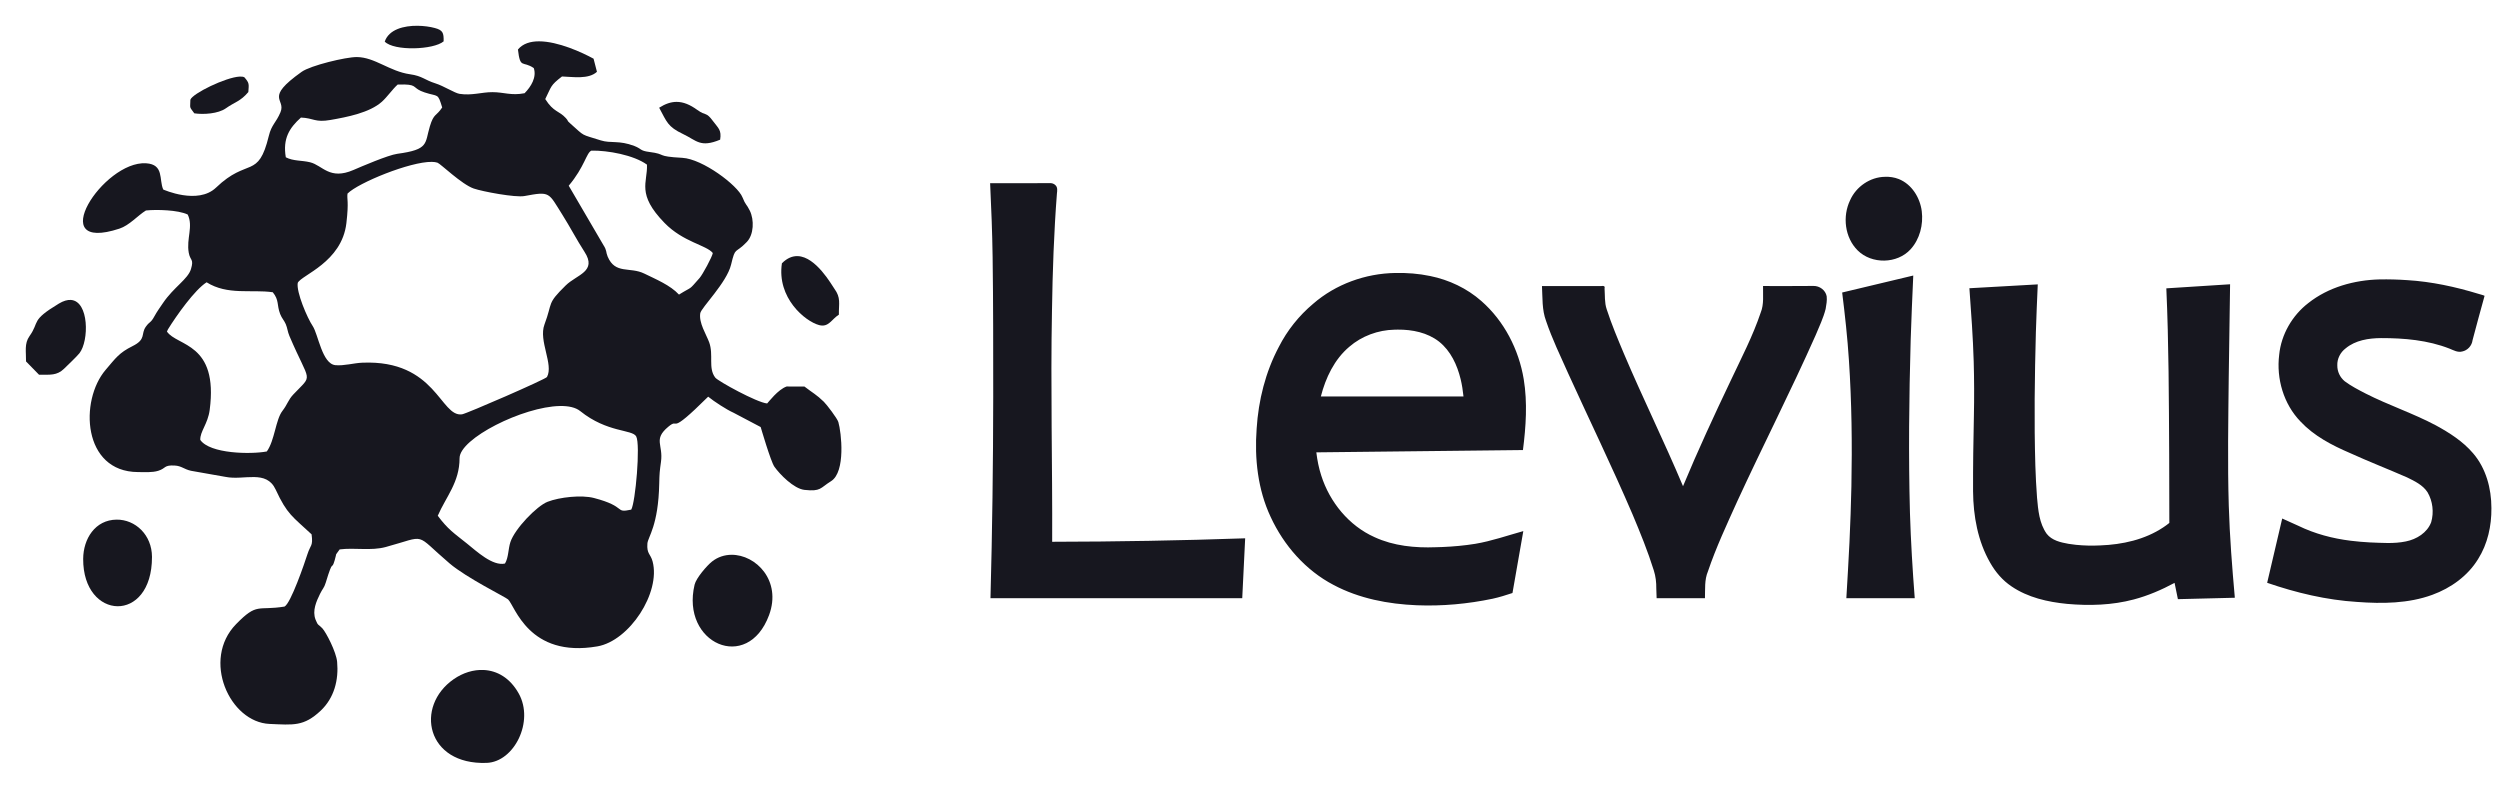
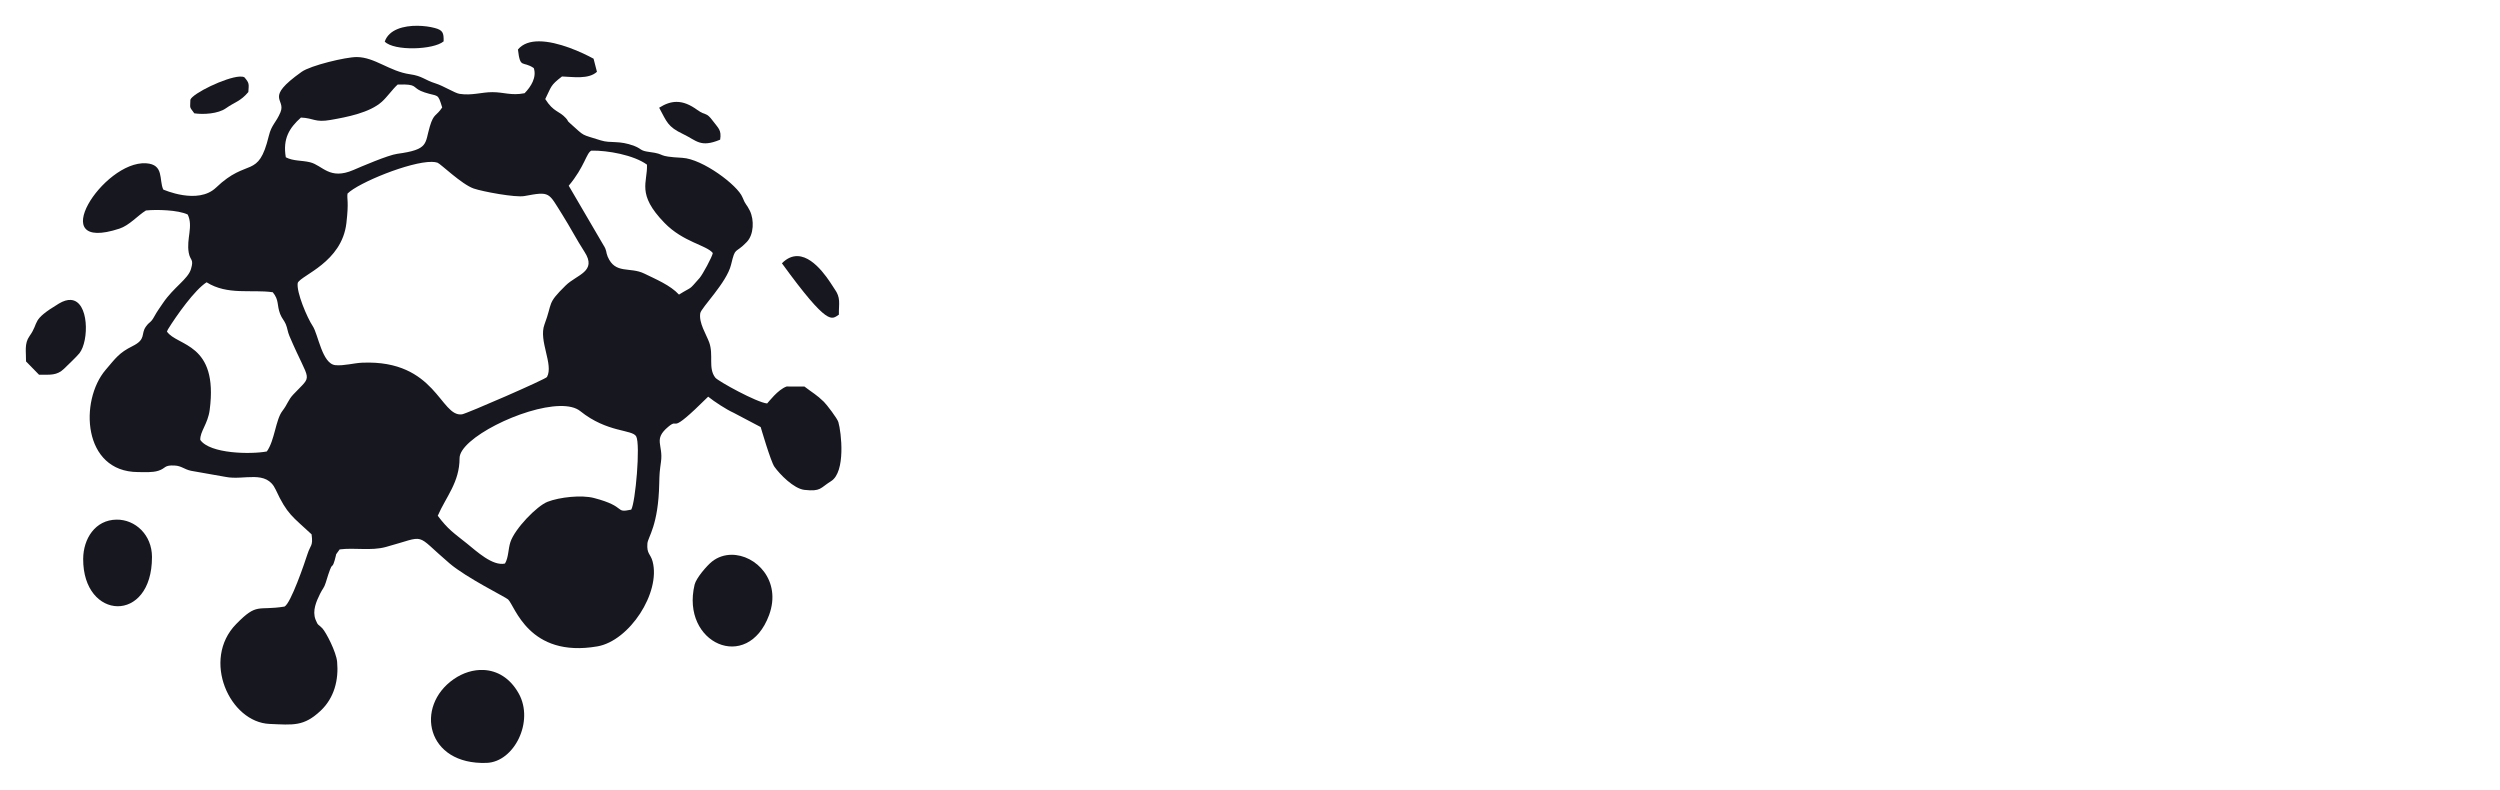
<svg xmlns="http://www.w3.org/2000/svg" width="1164" height="368" viewBox="0 0 1164 368" fill="none">
  <path fill-rule="evenodd" clip-rule="evenodd" d="M251.01 19.243C246.99 19.231 243.449 20.274 241.154 23.055C242.231 32.285 243.3 28.126 248.527 31.697C249.96 35.938 247.261 40.347 244.25 43.401C237.981 44.612 234.695 42.916 229.26 42.906C224.255 42.896 219.71 44.579 213.971 43.699C211.737 43.357 206.612 40.032 202.773 38.831C197.647 37.226 196.676 35.391 190.957 34.586C181.332 33.232 174.519 26.608 166.114 26.565C160.999 26.537 144.632 30.478 140.466 33.435C122.748 46.011 133.295 45.805 130.579 52.282C128.522 57.185 126.448 57.986 125.169 63.249C120.199 83.702 115.44 73.107 100.59 87.35C92.103 95.487 76.007 88.243 76.007 88.243C73.939 83.654 76.503 76.542 67.978 76.02C48.098 74.804 20.182 118.106 55.6 106.455C60.263 104.921 64.096 100.356 67.949 97.996C72.914 97.489 82.917 97.725 87.399 99.889C90.075 105.424 86.713 111.074 87.88 117.667C88.557 121.485 90.381 120.417 88.916 125.281C87.493 130.006 80.927 133.641 75.854 141.135C74.484 143.157 73.079 145.09 71.946 147.174C70.087 150.592 69.784 149.486 67.916 152.094C65.436 155.556 68.214 157.924 61.711 161.153C55.415 164.279 53.876 166.721 49.201 172.181C36.949 186.486 38.408 219.672 64.215 219.794C67.25 219.803 70.876 220.089 73.713 219.189C77.432 218.007 76.188 216.479 81.344 216.754C84.536 216.925 85.642 218.468 88.924 219.197L105.012 222.037C113.699 223.804 123.985 218.505 128.359 227.963C133.735 239.583 136.155 240.449 145.074 248.787C145.825 254.426 144.587 253.533 143.162 257.976C141.774 262.302 135.401 280.929 132.467 282.421C119.86 284.466 119.878 280.404 109.926 290.598C93.757 307.16 106.894 336.278 125.519 337.062C136.618 337.529 141.449 338.3 149.316 330.889C155.65 324.921 157.729 316.536 156.971 308.165C156.551 303.532 151.86 294.478 150.096 292.559C148.295 290.6 148.066 291.509 146.906 288.454C145.332 284.307 147.301 279.994 149.023 276.468C150.187 274.081 150.914 273.768 151.667 271.274C155.361 259.033 154.2 266.326 155.825 260.865C157.085 256.624 155.59 259.469 158.144 255.805C165.162 254.902 172.716 256.563 179.598 254.689C199.349 249.31 192.415 247.903 209.302 262.304C217.24 269.073 235.304 277.942 236.552 279.083C239.742 281.996 246.089 306.478 278.118 300.959C293.086 298.38 307.701 275.897 303.852 261.413C302.892 257.803 301.067 257.993 301.425 253.08C301.647 250.024 306.55 244.843 306.942 225.082C307.036 220.386 307.159 219.254 307.749 215.07C308.895 206.955 304.006 204.668 311.136 198.711C316.895 193.898 310.292 203.983 329.725 184.689C332.467 186.94 338.354 190.763 341.504 192.158L354.175 198.835C354.184 198.844 358.84 214.87 360.558 217.3C363.046 220.819 369.577 227.55 374.567 228.092C382.288 228.93 381.765 227.245 386.927 224.041C393.848 219.747 391.721 201.205 390.335 196.503C389.84 194.823 384.972 188.431 383.586 187.067C380.262 183.796 378.222 182.817 374.545 179.971L366.261 179.952C362.218 181.336 357.824 187.225 357.18 187.852C352.46 187.451 334.286 177.453 333.031 175.823C329.592 171.356 332.362 165.268 330.177 159.343C328.802 155.618 325.309 150.334 326.045 145.834C326.465 143.27 338.377 131.597 340.385 123.237C342.485 114.495 342.11 118.519 347.733 112.637C351.008 109.211 351.198 102.367 349.129 98.117C347.556 94.885 347.201 95.678 345.684 91.852C343.483 86.302 327.137 73.99 317.674 73.484C304.957 72.803 310.708 71.811 302.337 70.753C297.907 70.194 298.781 69.282 295.37 67.972C288.108 65.182 284.425 66.867 279.716 65.363C270.085 62.289 272.688 63.862 265.527 57.495C263.432 55.631 265.072 56.751 263.496 55.021C260.232 51.435 257.807 52.358 253.869 46.12C256.842 40.233 256.051 39.915 261.662 35.608C266.649 35.758 273.98 37.068 277.938 33.435L276.367 27.331C271.023 24.402 259.855 19.271 251.01 19.243ZM188.353 39.339C194.459 39.489 191.958 41.136 197.7 43.032C204.194 45.176 203.767 43.103 205.883 50.034C203.085 54.278 202.008 52.632 200.143 58.827C197.724 66.859 199.859 69.614 184.977 71.614C180.721 72.187 168.1 77.614 164.556 79.148C153.397 83.98 150.231 76.996 144.383 75.557C140.518 74.606 136.574 75.067 133.072 73.236C131.577 64.477 134.787 59.522 140.119 54.733C146.206 54.994 146.558 57.131 153.872 55.854C161.588 54.507 172.104 52.493 177.828 47.349C180.262 45.161 182.856 41.409 185.16 39.368C186.433 39.325 187.481 39.317 188.353 39.339ZM275.372 70.132C282.862 69.977 295.086 72.18 301.232 76.663C301.579 85.022 296.223 90.245 309.403 103.792C318.143 112.774 328.874 114.077 331.882 117.804C331.65 119.527 327.072 127.916 325.736 129.426C320.241 135.637 322.9 132.966 316.133 137.165C312.081 132.768 305.325 130 299.981 127.377C293.266 124.08 286.443 127.855 282.919 119.447C282.024 117.315 282.631 116.717 281.004 114.197L264.798 86.467C272.224 77.662 273.028 71.045 275.372 70.132ZM201.044 75.369C202.089 75.383 202.984 75.504 203.693 75.748C205.121 76.239 214.939 85.836 220.558 87.775C224.655 89.189 239.978 92.064 244.178 91.277C256.291 89.008 255.273 89.586 261.756 99.847C265.346 105.528 268.586 111.772 272.152 117.266C278.129 126.473 268.561 127.82 263.386 132.91C254.443 141.704 257.489 140.445 253.49 151.125C250.671 158.652 257.867 169.745 254.673 175.533C254.106 176.562 217.246 192.608 215.122 192.912C205.013 194.357 203.069 167.48 168.777 168.865C164.611 169.033 160.218 170.395 156.188 170.024C149.947 169.448 148.192 155.674 145.585 151.79C143.08 148.058 137.9 136.02 138.629 131.707C140.291 128.065 159.144 122.159 161.277 103.911C162.505 93.412 161.432 92.82 161.805 90.128C166.86 85.083 190.942 75.233 201.044 75.369ZM96.195 131.433C105.953 137.569 116.975 134.654 127.006 136.068C130.051 139.808 128.81 141.954 130.441 146.203C131.206 148.192 132.276 149.117 133.05 150.921C133.851 152.784 133.881 154.381 134.742 156.403C144.453 179.199 145.951 173.689 136.523 183.712C134.151 186.234 133.907 188.195 131.498 191.314C128.314 195.438 127.933 205.034 124.236 210.196C116.81 211.61 97.775 211.319 93.252 204.83C93.063 200.955 96.773 197.385 97.631 190.878C101.776 159.451 82.439 161.327 77.721 154.369L78.221 153.309C82.21 146.852 90.705 134.896 96.195 131.433ZM260.709 189.038C264.683 188.969 268.002 189.674 270.151 191.403C282.737 201.526 294.333 199.868 296.204 203.173C298.267 206.817 295.846 234.165 293.894 237.291C285.835 238.994 292.237 235.971 276.544 231.866C270.797 230.362 260.557 231.446 254.934 233.638C249.933 235.589 239.697 246.179 237.647 252.386C236.573 255.639 236.827 259.508 235.121 262.382C229.377 263.705 221.839 256.627 217.444 253.094C211.33 248.18 208.7 246.65 203.822 240.137C207.646 231.314 213.98 224.575 213.976 213.314C213.975 204.184 243.492 189.339 260.709 189.038Z" fill="#17171F" />
  <path fill-rule="evenodd" clip-rule="evenodd" d="M225.223 311.945C220.411 311.707 215.494 313.285 211.289 316.194C192.99 328.86 198.472 356.233 226.594 355.202C239.413 354.733 248.803 335.916 241.518 322.884C237.42 315.554 231.409 312.25 225.223 311.945Z" fill="#17171F" />
  <path fill-rule="evenodd" clip-rule="evenodd" d="M340.559 258.309C337.361 258.336 334.208 259.324 331.506 261.462C329.132 263.34 324.144 269.128 323.409 272.197C316.862 299.547 348.071 313.479 358.084 286.375C363.989 270.39 351.984 258.213 340.559 258.309Z" fill="#17171F" />
  <path fill-rule="evenodd" clip-rule="evenodd" d="M54.284 241.939C44.289 242.048 38.782 250.871 38.729 260.217C38.568 288.927 70.821 290.612 70.765 259.307C70.746 249.045 63.006 241.844 54.284 241.939Z" fill="#17171F" />
  <path fill-rule="evenodd" clip-rule="evenodd" d="M33.002 139.65C31.43 139.544 29.565 140.052 27.386 141.366C14.063 149.403 18.649 149.571 13.73 156.51C11.246 160.012 12.189 163.764 12.119 168.283L18.163 174.465C23.418 174.455 26.436 174.933 29.804 171.699C31.426 170.142 35.924 165.821 36.992 164.458C41.507 158.693 41.494 140.227 33.002 139.65Z" fill="#17171F" />
-   <path fill-rule="evenodd" clip-rule="evenodd" d="M371.412 119.248C369.022 119.169 366.536 120.102 364.06 122.584C361.629 138.668 374.831 149.615 381.394 151.367C385.834 152.553 387.186 148.61 390.577 146.52C390.511 141.177 391.612 138.704 388.463 134.389C387.247 132.724 379.945 119.531 371.412 119.248Z" fill="#17171F" />
+   <path fill-rule="evenodd" clip-rule="evenodd" d="M371.412 119.248C369.022 119.169 366.536 120.102 364.06 122.584C385.834 152.553 387.186 148.61 390.577 146.52C390.511 141.177 391.612 138.704 388.463 134.389C387.247 132.724 379.945 119.531 371.412 119.248Z" fill="#17171F" />
  <path fill-rule="evenodd" clip-rule="evenodd" d="M314.931 47.435C312.399 47.458 309.784 48.315 306.907 50.155C310.507 56.776 310.799 58.98 318.056 62.423C324.364 65.414 326.013 68.89 335.301 65.032C336.007 60.503 334.462 59.737 332.087 56.521C328.611 51.818 328.851 54.206 324.665 51.182C321.305 48.755 318.187 47.405 314.931 47.435Z" fill="#17171F" />
  <path fill-rule="evenodd" clip-rule="evenodd" d="M111.615 35.657C105.086 35.983 89.618 43.545 88.641 46.429C88.613 50.708 87.961 49.328 90.463 52.764C94.726 53.413 101.599 52.958 105.141 50.443C109.319 47.475 111.929 47.245 115.628 42.855C115.875 39.161 116.191 38.754 113.797 35.996C113.297 35.712 112.548 35.61 111.615 35.657Z" fill="#17171F" />
  <path fill-rule="evenodd" clip-rule="evenodd" d="M194.47 12.002C188.036 11.928 181.091 13.672 179.132 19.367C183.431 23.852 201.878 23.24 206.558 19.254C206.633 15.298 206.218 14.043 202.408 13.03C200.212 12.446 197.394 12.036 194.47 12.002Z" fill="#17171F" />
-   <path d="M877.613 82.327C870.719 82.424 864.236 86.899 861.44 93.159C857.766 100.704 858.898 110.604 864.948 116.611C871.475 123.095 883.329 122.894 889.552 116.083C893.868 111.353 895.56 104.577 894.768 98.3C893.957 91.999 890.106 85.774 884.054 83.359C882.013 82.557 879.8 82.228 877.613 82.327ZM488.659 85.267C480.884 85.338 473.091 85.275 465.31 85.296C463.873 85.296 462.437 85.296 461 85.296C461.546 96.76 461.994 108.137 462.163 119.599C462.473 141.337 462.431 163.078 462.444 184.818C462.406 216.058 462.006 247.299 461.164 278.529C500.238 278.529 539.312 278.529 578.386 278.529C578.842 269.232 579.296 259.934 579.75 250.637C549.837 251.679 519.853 252.203 489.891 252.253C490.046 216.344 489.101 180.433 489.802 144.526C490.081 126.374 490.705 108.241 492.103 90.112C492.254 88.786 492.503 87.223 491.4 86.212C490.712 85.483 489.645 85.193 488.659 85.267ZM649.602 127.096C635.746 127.328 621.92 132.299 611.425 141.419C604.81 146.964 599.326 153.835 595.417 161.532C589.196 173.253 585.921 186.393 585.091 199.599C584.062 213.535 585.624 227.952 591.625 240.702C597.745 253.956 607.908 265.568 620.932 272.361C632.818 278.679 646.329 281.263 659.68 281.81C671.513 282.289 683.4 281.188 694.985 278.762C698.111 278.066 701.175 277.125 704.209 276.105C705.895 266.497 707.575 256.888 709.255 247.279C701.808 249.346 694.474 251.932 686.832 253.21C681.826 254.017 676.688 254.477 671.589 254.693C670.746 254.72 669.421 254.771 668.53 254.787C658.859 255.166 648.897 254.21 640.019 250.11C628.049 244.778 619.119 233.792 615.177 221.42C614.03 217.912 613.324 214.274 612.884 210.614C644.95 210.257 677.015 209.9 709.081 209.543C710.481 198.628 711.233 187.487 709.451 176.569C707.153 162.714 700.346 149.464 689.73 140.163C683.013 134.238 674.669 130.306 665.914 128.519C660.56 127.393 655.068 126.984 649.602 127.096ZM887.273 129.136C877.42 131.487 867.567 133.843 857.714 136.195C859.018 146.701 860.19 157.259 860.862 167.765C862.154 187.159 862.401 206.872 862.011 226.454C861.82 235.135 861.521 243.76 861.112 252.474C860.697 261.16 860.172 269.818 859.657 278.529C870.272 278.529 880.886 278.529 891.501 278.529C890.486 265.348 889.684 252.021 889.276 238.888C888.554 212.028 888.854 185.15 889.613 158.295C889.91 148.34 890.386 138.284 890.817 128.29C889.635 128.572 888.454 128.854 887.273 129.136ZM1107.95 130.091C1096.15 130.393 1084.11 133.703 1074.75 141.107C1067.26 146.882 1062.13 155.726 1061.19 165.173C1059.8 176.306 1063.25 188.147 1071.12 196.269C1077.42 203 1085.75 207.322 1094.12 210.919C1102.89 214.916 1111.88 218.403 1120.71 222.268C1124.23 223.997 1128.06 225.798 1130.26 229.197C1132.69 233.339 1133.29 238.523 1131.96 243.123C1130.13 248.048 1125.15 251.1 1120.18 252.088C1114.65 253.241 1108.97 252.749 1103.37 252.548C1100.59 252.391 1097.49 252.154 1094.58 251.782C1086.11 250.742 1077.74 248.54 1070.06 244.789C1067.57 243.666 1065.08 242.544 1062.6 241.421C1060.26 251.399 1057.92 261.376 1055.59 271.354C1069.12 276.005 1083.18 279.379 1097.5 280.264C1109.22 281.131 1121.35 281.032 1132.52 276.935C1141.11 273.802 1148.98 268.172 1153.8 260.305C1158.25 253.256 1160.09 244.827 1160 236.556C1160 227.442 1157.49 218.014 1151.44 211.011C1146.71 205.473 1140.46 201.503 1134.13 198.044C1123.54 192.416 1112.1 188.667 1101.42 183.221C1098.09 181.497 1094.71 179.763 1091.7 177.514C1089.51 175.73 1088.22 172.979 1088.25 170.156C1088.12 167.054 1089.67 164.059 1092.12 162.204C1096.68 158.402 1102.83 157.464 1108.59 157.416C1119.38 157.403 1130.4 158.358 1140.53 162.333C1142.38 163.074 1144.28 164.19 1146.35 163.663C1148.89 163.173 1150.92 160.96 1151.22 158.393C1152.98 151.483 1154.97 144.628 1156.82 137.738C1156.08 137.319 1154.9 137.143 1153.99 136.818C1143.21 133.521 1132.12 131.121 1120.85 130.435C1116.56 130.129 1112.25 130.019 1107.95 130.091ZM1035.36 132.547C1026.45 133.113 1017.55 133.683 1008.64 134.252C1009.79 159.986 1009.83 185.848 1009.97 211.658C1010.01 222.266 1010.02 232.875 1010.04 243.483C1009.07 244.261 1008.31 244.809 1007.25 245.523C998.619 251.281 988.153 253.553 977.906 253.943C974.135 254.133 970.348 254.058 966.591 253.673C965.605 253.565 964.229 253.396 963.096 253.204C959.436 252.558 955.35 251.629 952.948 248.541C949.477 243.669 948.964 237.497 948.445 231.722C948.05 226.717 947.828 221.675 947.656 216.75C947.048 196.059 947.346 175.352 947.904 154.664C948.128 147.305 948.46 139.816 948.783 132.408C938.173 133.007 927.563 133.608 916.953 134.204C917.785 145.612 918.615 156.948 918.956 168.353C919.195 176.617 919.215 185.156 919.048 193.529C918.804 205.279 918.605 217.031 918.66 228.784C918.759 240.248 920.853 251.982 926.631 262.015C929.078 266.355 932.397 270.232 936.554 273.015C944.173 278.207 953.426 280.294 962.478 281.173C972.839 282.1 983.413 281.793 993.508 279.103C1000.13 277.355 1006.46 274.614 1012.48 271.383C1012.99 273.913 1013.52 276.44 1014.03 278.969C1022.87 278.751 1031.71 278.53 1040.54 278.311C1039.26 264.044 1038.16 249.849 1037.72 235.522C1037.12 215.614 1037.49 195.532 1037.7 175.557C1037.88 161.158 1038.12 146.759 1038.33 132.359C1037.34 132.422 1036.35 132.485 1035.36 132.547ZM844.349 133.135C836.525 133.225 828.7 133.167 820.875 133.175C820.781 137.312 821.383 141.64 819.773 145.575C816.115 156.478 810.765 166.697 805.883 177.079C798.122 193.356 790.54 209.725 783.612 226.376C774.88 205.613 764.894 185.403 756.096 164.666C753.246 157.85 750.349 151.034 748.077 143.999C747.011 140.873 747.315 137.542 747.079 134.301C747.365 133.133 746.628 133.033 745.656 133.178C736.418 133.178 727.18 133.178 717.941 133.178C718.247 138.624 717.892 144.261 719.855 149.457C722.676 157.811 726.532 165.755 730.117 173.795C740.077 195.685 750.607 217.321 760.084 239.43C763.7 248.036 767.237 256.698 770.021 265.614C770.881 268.331 771.214 271.176 771.171 274.018C771.223 275.521 771.274 277.025 771.326 278.529C778.826 278.529 786.326 278.529 793.826 278.529C793.97 274.35 793.54 269.982 795.216 266.035C799.01 254.827 804.052 244.101 808.909 233.329C820.797 207.498 833.814 182.106 845.361 156.079C847.027 152.046 848.96 148.079 850.021 143.831C850.343 141.9 850.734 139.911 850.504 137.956C849.987 135.108 847.193 133.066 844.349 133.135ZM650.832 153.469C657.575 153.428 664.626 154.831 670.039 159.072C675.441 163.364 678.474 169.946 680.068 176.521C680.71 179.172 681.122 181.875 681.4 184.587C659.264 184.587 637.128 184.587 614.991 184.587C617.216 175.911 621.264 167.353 628.213 161.475C634.03 156.447 641.636 153.647 649.308 153.5C649.816 153.477 650.324 153.475 650.832 153.469Z" fill="#17171F" />
</svg>